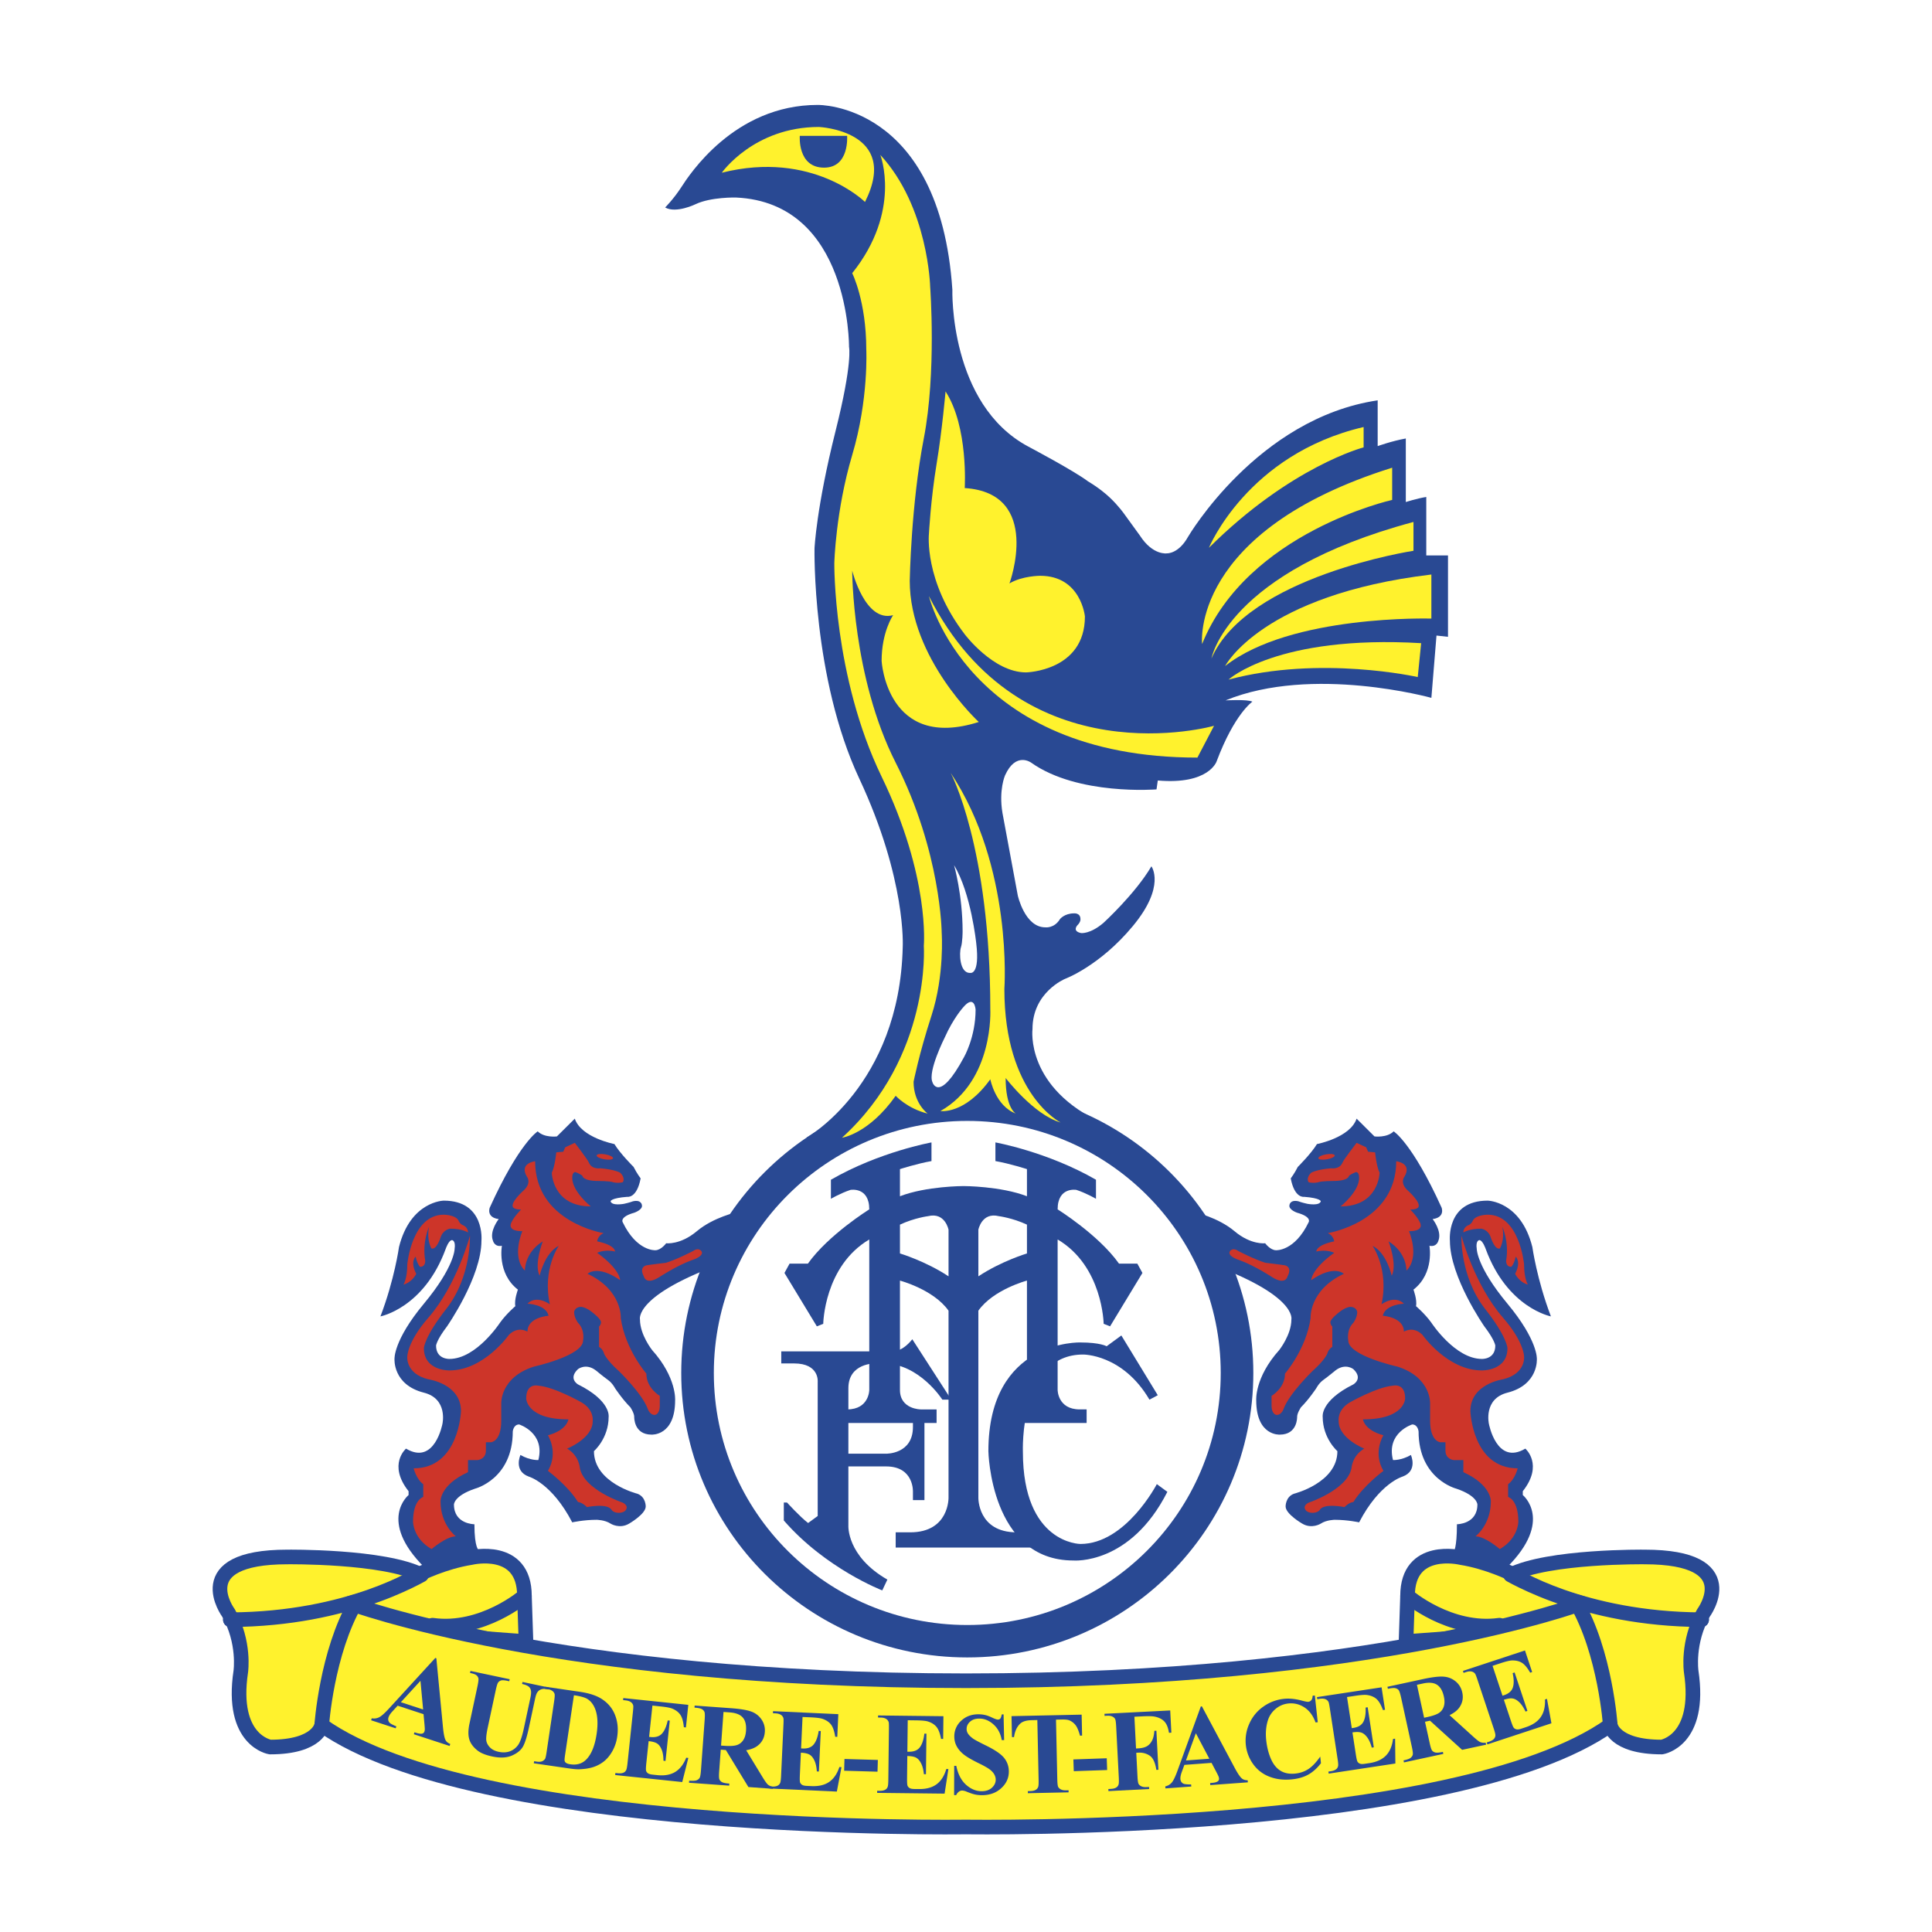
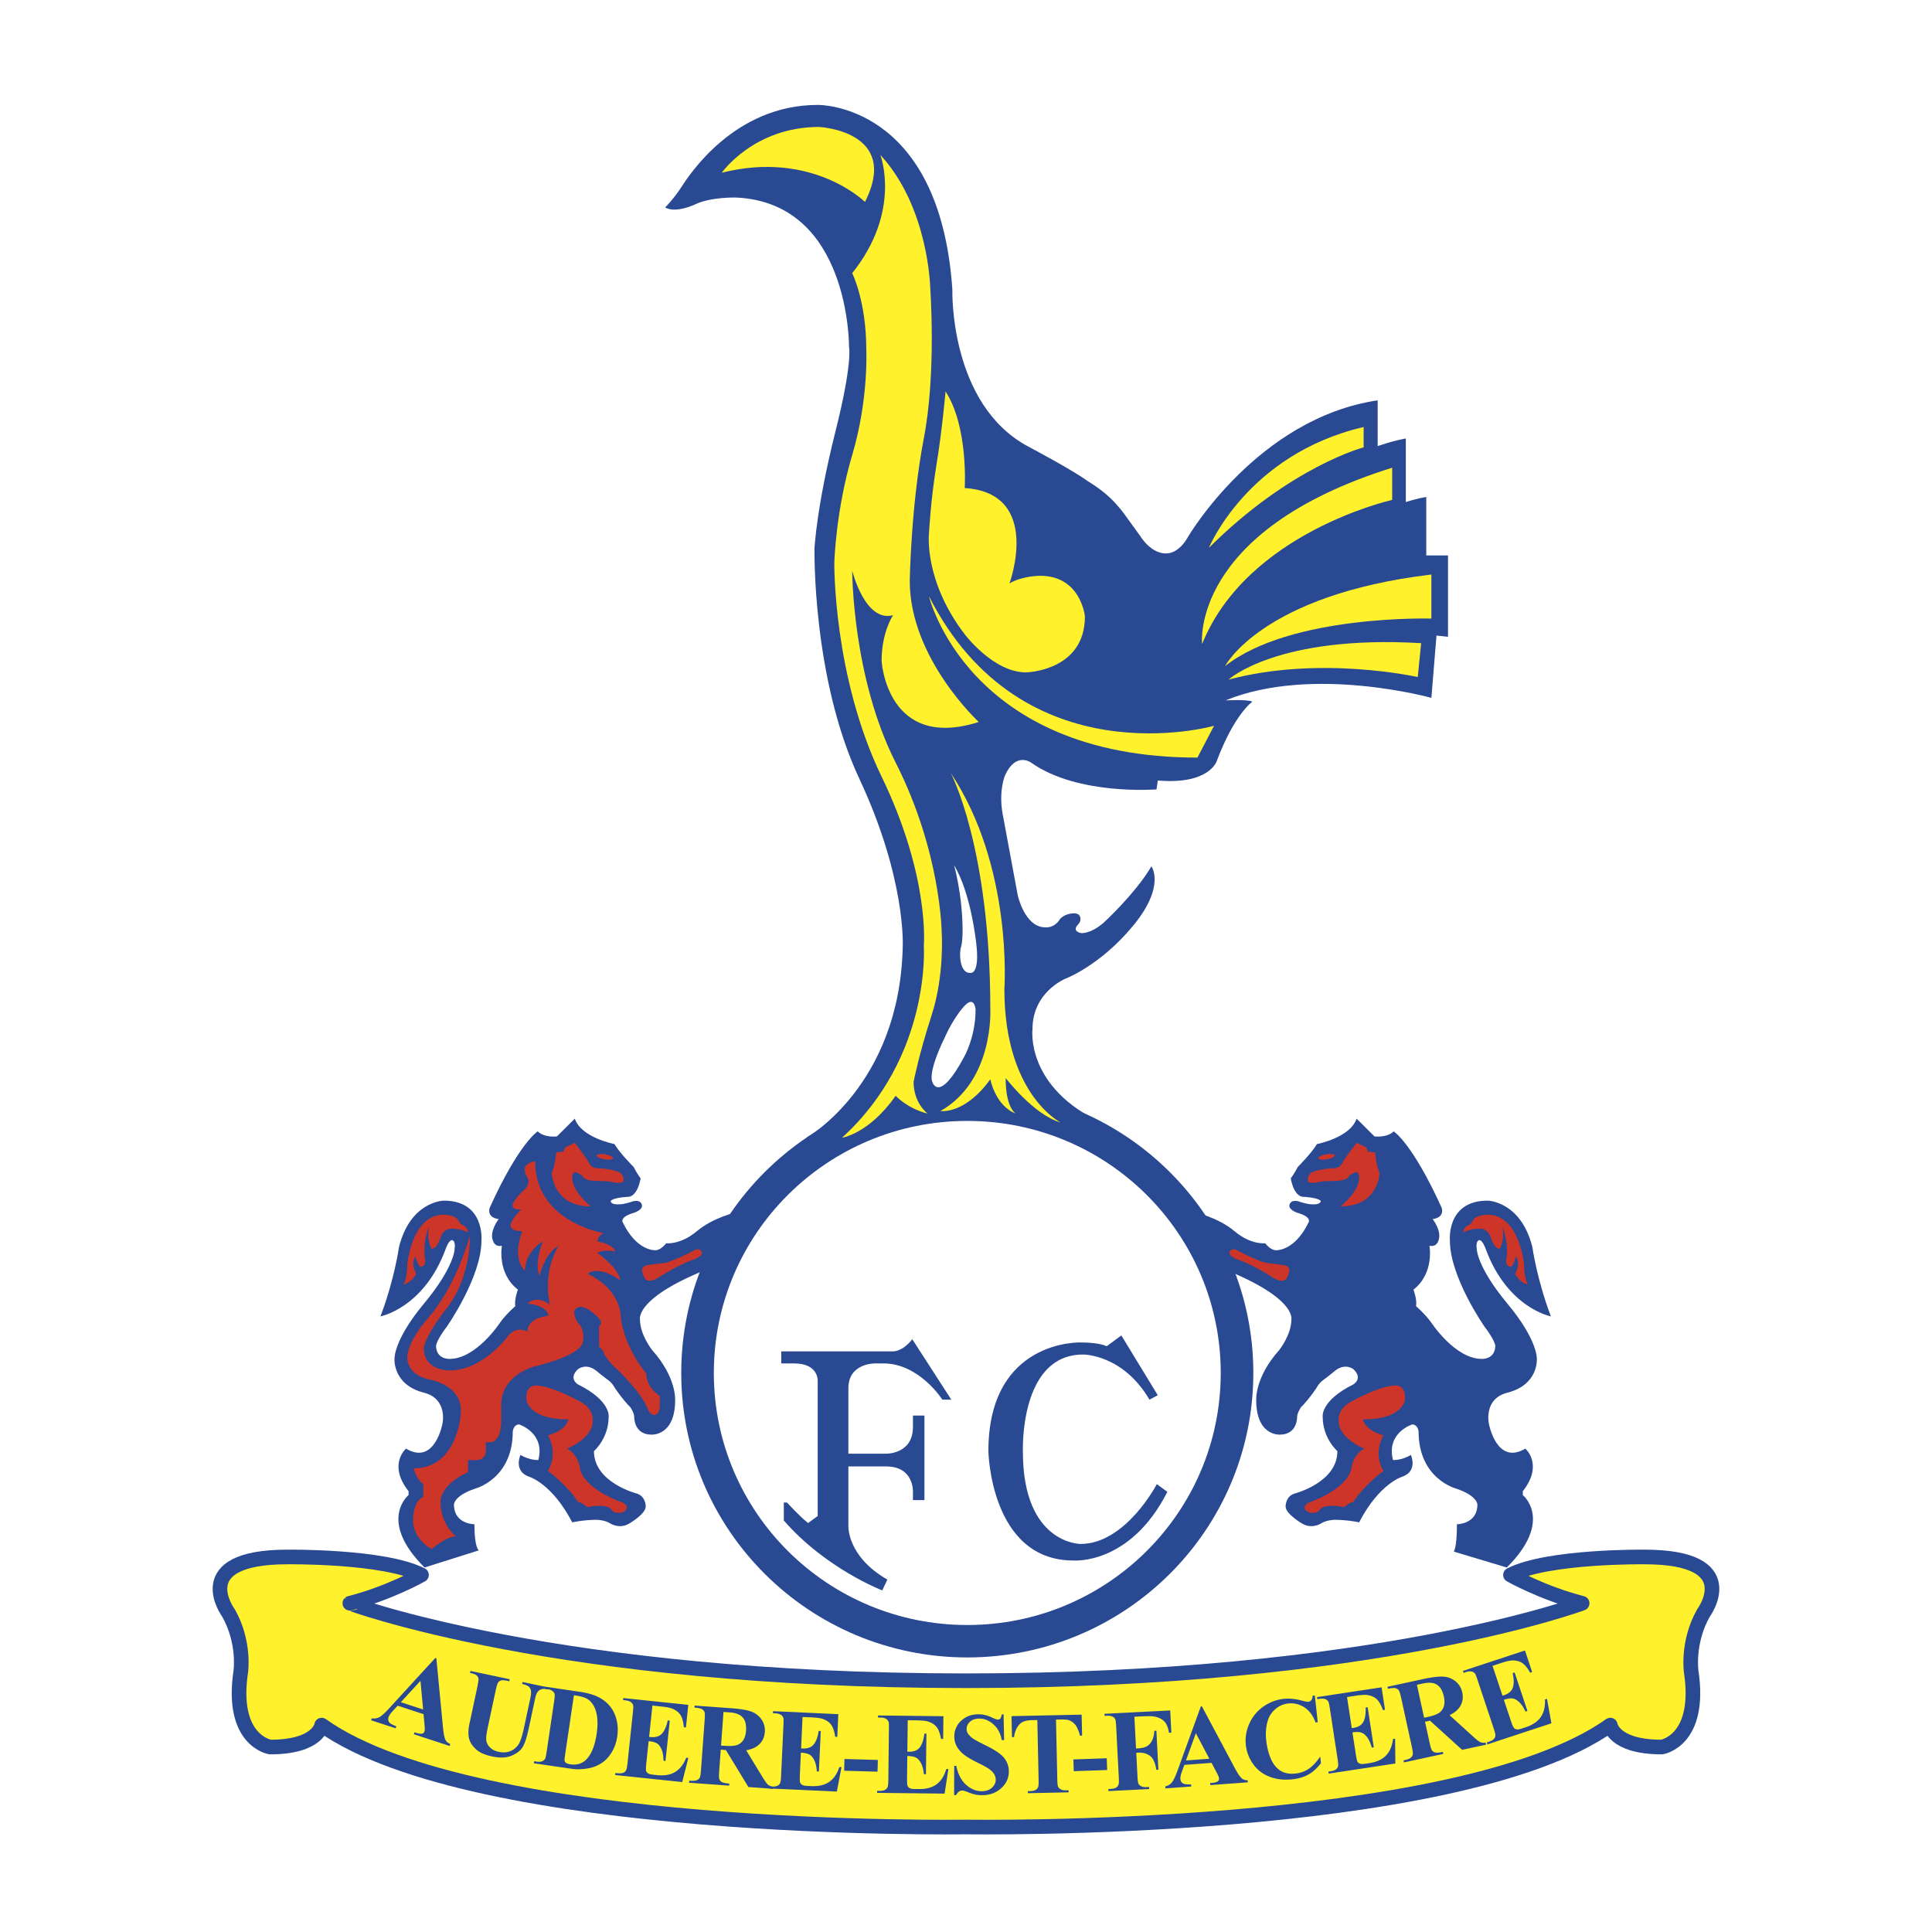
<svg xmlns="http://www.w3.org/2000/svg" width="2500" height="2500" viewBox="0 0 192.756 192.756">
  <path fill-rule="evenodd" clip-rule="evenodd" fill="#fff" d="M0 0h192.756v192.756H0V0z" />
  <path d="M37.958 131.336s4.337-.824 6.505-6.723c0 0 .298-.887.638-.887 0 0 .383.02.255.887 0 0 0 1.775-3.062 5.455-3.061 3.678-2.934 5.518-2.934 5.518s-.185 2.572 2.934 3.361c2.423.613 1.849 3.107 1.849 3.107s-.765 4.188-3.635 2.475c0 0-1.849 1.586.256 4.25v.381s-3.125 2.537 1.594 7.23l5.421-1.713s-.446-.191-.446-2.602c0 0-2.041 0-2.041-1.967 0 0-.021-.865 2.105-1.584 0 0 3.763-.951 3.763-5.709 0 0 .064-.697.638-.697 0 0 2.615.824 1.914 3.551 0 0-.818.053-1.786-.506 0 0-.723 1.586.829 2.156 0 0 2.296.635 4.336 4.566 0 0 1.148-.254 2.424-.254 0 0 .829 0 1.403.381 0 0 .893.57 1.849 0 0 0 1.658-.951 1.658-1.713 0 0 .021-.951-.829-1.268 0 0-4.337-1.078-4.337-4.25 0 0 1.466-1.27 1.466-3.426 0 0 .256-1.586-3.061-3.234 0 0-1-.57 0-1.521 0 0 .787-.635 1.786.127 0 0 .765.635 1.211.951s.702.824.702.824.733 1.109 1.53 1.902c0 0 .383.572.383.951 0 0-.063 1.777 1.722 1.777 0 0 2.36.168 2.36-3.426 0 0 .17-2.262-2.296-5.01 0 0-1.211-1.523-1.211-3.045 0 0-.659-2.453 8.546-5.709l1.148-5.01s-2.36.508-4.018 1.902-3.061 1.205-3.061 1.205-.51.697-1.084.697c0 0-1.85.127-3.252-2.791 0 0-.361-.529 1.148-.951 0 0 .872-.295.766-.76 0 0-.043-.572-.893-.381 0 0-.319.127-.893.252 0 0-1.212.234-1.339-.252 0 0 0-.318 1.658-.445 0 0 .957.191 1.339-1.838 0 0-.383-.508-.701-1.143 0 0-1.34-1.332-1.913-2.283 0 0-3.317-.635-3.955-2.537l-1.785 1.775s-1.244.158-1.914-.506c0 0-1.85 1.141-4.784 7.609 0 0-.382.973.893 1.143 0 0-.957 1.205-.574 2.156 0 0 .149.656.893.508 0 0-.514 2.736 1.595 4.375 0 0-.383 1.016-.255 1.65 0 0-.893.76-1.53 1.648 0 0-2.36 3.615-5.04 3.615 0 0-1.339.064-1.339-1.332 0 0 .064-.57 1.084-1.902 0 0 3.444-4.926 3.444-8.562 0 0 .382-3.996-3.763-3.996 0 0-3.316.043-4.464 4.631 0 .005-.447 3.239-1.85 6.917zM154.734 131.336s-4.336-.824-6.504-6.723c0 0-.299-.887-.639-.887 0 0-.383.02-.254.887 0 0 0 1.775 3.061 5.455 3.061 3.678 2.934 5.518 2.934 5.518s.184 2.572-2.934 3.361c-2.424.613-1.85 3.107-1.85 3.107s.766 4.188 3.635 2.475c0 0 1.85 1.586-.254 4.25v.381s3.125 2.537-1.596 7.23l-5.293-1.586s.318-.318.318-2.729c0 0 2.041 0 2.041-1.967 0 0 .021-.865-2.104-1.584 0 0-3.764-.951-3.764-5.709 0 0-.064-.697-.639-.697 0 0-2.613.824-1.912 3.551 0 0 .818.053 1.785-.506 0 0 .723 1.586-.828 2.156 0 0-2.297.635-4.338 4.566 0 0-1.148-.254-2.424-.254 0 0-.828 0-1.402.381 0 0-.893.57-1.85 0 0 0-1.658-.951-1.658-1.713 0 0-.021-.951.83-1.268 0 0 4.336-1.078 4.336-4.25 0 0-1.467-1.27-1.467-3.426 0 0-.256-1.586 3.061-3.234 0 0 1-.57 0-1.521 0 0-.785-.635-1.785.127 0 0-.766.635-1.213.951-.445.316-.701.824-.701.824s-.732 1.109-1.529 1.902c0 0-.383.572-.383.951 0 0 .062 1.777-1.723 1.777 0 0-2.359.168-2.359-3.426 0 0-.17-2.262 2.295-5.01 0 0 1.213-1.523 1.213-3.045 0 0 .658-2.453-8.547-5.709l-1.148-5.01s2.361.508 4.018 1.902c1.658 1.395 3.062 1.205 3.062 1.205s.51.697 1.084.697c0 0 1.85.127 3.252-2.791 0 0 .363-.529-1.146-.951 0 0-.873-.295-.766-.76 0 0 .043-.572.893-.381 0 0 .318.127.893.252 0 0 1.213.234 1.34-.252 0 0 0-.318-1.658-.445 0 0-.957.191-1.34-1.838 0 0 .383-.508.701-1.143 0 0 1.34-1.332 1.914-2.283 0 0 3.316-.635 3.955-2.537l1.785 1.775s1.244.158 1.914-.506c0 0 1.848 1.141 4.781 7.609 0 0 .383.973-.893 1.143 0 0 .957 1.205.574 2.156 0 0-.148.656-.893.508 0 0 .514 2.736-1.594 4.375 0 0 .383 1.016.254 1.65 0 0 .895.76 1.531 1.648 0 0 2.359 3.615 5.039 3.615 0 0 1.34.064 1.34-1.332 0 0-.064-.57-1.086-1.902 0 0-3.443-4.926-3.443-8.562 0 0-.383-3.996 3.764-3.996 0 0 3.316.043 4.463 4.631.002.005.449 3.239 1.851 6.917z" fill-rule="evenodd" clip-rule="evenodd" fill="#294993" />
  <path d="M64.234 127.34s.17.932 1.531.086c0 0 1.673-1.113 3.231-1.691 0 0 1.19-.338 1.021-.846 0 0-.255-.508-.851-.084 0 0-1.615.846-2.721 1.184 0 0-1.445.168-1.956.254.001-.001-.765.146-.255 1.097zM40.254 128.166s.382-.572.382-2.031c0 0 .447-4.945 3.635-4.945 0 0 1.148 0 1.467.57 0 0 .128.381.511.506 0 0 .446.191.446.699 0 0-.574-.381-1.786-.381 0 0-.702.078-.957.889 0 0-.398 1.268-.91 1.082 0 0-.509-.828-.238-2.16 0 0-.701 1.521-.382 3.361 0 0 .063.633-.511.633 0 0-.255-.189-.446-1.014 0 0-.574.508.064 1.713.001 0-.382.824-1.275 1.078zM61.161 115.561c-.024.137-.41.186-.861.105-.451-.078-.797-.254-.772-.393.024-.137.409-.186.86-.105.451.078.797.254.773.393zM58.941 120.363s-1.85-1.469-1.85-2.854c0-.254.064-.57.319-.57 0 0 .51.189.702.381 0 0 0 .506 1.595.506 0 0 1.148 0 1.467.127 0 0 .446.127.957 0 0 0 .319-.379-.255-.951 0 0-.51-.316-1.977-.443 0 0-.859.148-1.148-.57-.128-.318-1.403-1.967-1.403-1.967l-.956.443-.192.443-.701.064s-.127 1.395-.447 2.029c-.002.001.062 3.362 3.889 3.362z" fill-rule="evenodd" clip-rule="evenodd" fill="#cd3529" />
  <path d="M46.887 123.281s-1.276 4.885-4.146 8.182c-2.105 2.41-2.105 3.869-2.105 3.869s-.212 1.713 2.105 2.283c0 0 3.252.445 3.252 3.172 0 0-.191 5.709-4.72 5.709 0 0 .255 1.078.957 1.586v1.268s-1.02.254-1.02 2.475c0 0 0 1.67 1.849 2.727 0 0 1.467-1.27 2.424-1.27 0 0-1.531-1.141-1.531-3.488 0 0-.085-1.627 2.742-2.916v-1.207h.957s.829-.062.829-.951v-.824h.51s1.021-.062 1.021-2.156v-1.713s-.127-2.6 3.252-3.678c0 0 4.911-1.078 4.911-2.602 0 0 .223-1.045-.51-1.775 0 0-.383-.508-.383-1.078 0 0 .063-.508.702-.508 0 0 .489.021 1.148.572 0 0 .829.633.829.951 0 0 .032.221-.191.443v2.029s.383.191.51.697c0 0 .255.635 1.467 1.713 0 0 2.296 2.221 2.87 3.742 0 0 .191.635.702.635 0 0 .51 0 .51-.951v-.951s-1.339-.762-1.339-2.221c0 0-2.104-2.41-2.551-5.518 0 0 .191-2.791-3.317-4.439 0 0 .957-.953 3.253.633 0 0 0-1.078-2.296-2.727 0 0 .766-.381 1.786-.127 0 0 .063-.635-1.786-1.016 0 0 .063-.57.638-.824 0 0-6.825-1.078-6.825-7.166 0 0-1.615.168-.829 1.521 0 0 .5.582-.255 1.332 0 0-1.53 1.332-1.084 1.775 0 0 .149.191.765.191 0 0-.702.697-.957 1.268 0 0-.553.889 1.084.889 0 0-1.116 2.568.255 3.932 0 0-.063-1.775 1.786-2.918 0 0-.893 2.283-.319 3.426 0 0 .51-2.283 1.914-2.98 0 0-1.659 2.346-.893 5.834 0 0-1.308-.982-2.232-.062 0 0 1.85.062 2.105 1.205 0 0-2.105.127-2.105 1.586 0 0-.925-.604-1.849.316 0 0-2.488 3.553-5.932 3.553 0 0-2.551.062-2.551-2.221 0 0 .021-1.121 2.275-3.975 2.488-3.234 2.318-7.252 2.318-7.252z" fill-rule="evenodd" clip-rule="evenodd" fill="#cd3529" />
  <path d="M54.668 143.197s1.084 1.713 0 3.553c0 0 1.977 1.457 2.998 3.107 0 0 .382 0 .893.508 0 0 2.105-.445 2.487.316 0 0 .191.254.702.254 0 0 .638.021.765-.443 0 0 .128-.318-.382-.572 0 0-3.827-1.268-4.273-3.424 0 0-.064-1.27-1.276-1.967 0 0 2.551-1.016 2.551-2.727 0 0 .191-1.143-1.148-1.904 0 0-2.679-1.521-4.273-1.648 0 0-1.212-.316-1.212 1.27 0 0 0 2.092 4.209 2.092 0-.001-.128 1.077-2.041 1.585zM128.459 127.34s-.17.932-1.531.086c0 0-1.672-1.113-3.23-1.691 0 0-1.191-.338-1.021-.846 0 0 .256-.508.852-.084 0 0 1.615.846 2.721 1.184 0 0 1.445.168 1.955.254-.002-.001.764.146.254 1.097zM152.439 128.166s-.383-.572-.383-2.031c0 0-.447-4.945-3.635-4.945 0 0-1.148 0-1.467.57 0 0-.129.381-.512.506 0 0-.445.191-.445.699 0 0 .574-.381 1.785-.381 0 0 .701.078.957.889 0 0 .398 1.268.91 1.082 0 0 .508-.828.238-2.16 0 0 .701 1.521.383 3.361 0 0-.064.633.51.633 0 0 .254-.189.445-1.014 0 0 .574.508-.062 1.713.001 0 .384.824 1.276 1.078zM131.533 115.561c.023.137.41.186.859.105.451-.078.797-.254.773-.393-.025-.137-.41-.186-.861-.105-.45.078-.796.254-.771.393zM133.752 120.363s1.85-1.469 1.85-2.854c0-.254-.062-.57-.318-.57 0 0-.51.189-.701.381 0 0 0 .506-1.596.506 0 0-1.146 0-1.467.127 0 0-.445.127-.957 0 0 0-.318-.379.256-.951 0 0 .51-.316 1.977-.443 0 0 .859.148 1.148-.57.127-.318 1.404-1.967 1.404-1.967l.955.443.191.443.701.064s.129 1.395.447 2.029c.001.001-.064 3.362-3.89 3.362z" fill-rule="evenodd" clip-rule="evenodd" fill="#cd3529" />
-   <path d="M145.807 123.281s1.275 4.885 4.145 8.182c2.105 2.41 2.105 3.869 2.105 3.869s.213 1.713-2.105 2.283c0 0-3.252.445-3.252 3.172 0 0 .191 5.709 4.719 5.709 0 0-.254 1.078-.955 1.586v1.268s1.02.254 1.02 2.475c0 0 0 1.67-1.85 2.727 0 0-1.467-1.27-2.424-1.27 0 0 1.531-1.141 1.531-3.488 0 0 .084-1.627-2.742-2.916v-1.207h-.957s-.83-.062-.83-.951v-.824h-.51s-1.02-.062-1.02-2.156v-1.713s.127-2.6-3.254-3.678c0 0-4.91-1.078-4.91-2.602 0 0-.223-1.045.51-1.775 0 0 .383-.508.383-1.078 0 0-.062-.508-.701-.508 0 0-.488.021-1.148.572 0 0-.828.633-.828.951 0 0-.033.221.191.443v2.029s-.383.191-.512.697c0 0-.254.635-1.467 1.713 0 0-2.295 2.221-2.869 3.742 0 0-.191.635-.701.635 0 0-.512 0-.512-.951v-.951s1.34-.762 1.34-2.221c0 0 2.105-2.41 2.553-5.518 0 0-.193-2.791 3.314-4.439 0 0-.957-.953-3.252.633 0 0 0-1.078 2.295-2.727 0 0-.764-.381-1.785-.127 0 0-.062-.635 1.785-1.016 0 0-.062-.57-.637-.824 0 0 6.824-1.078 6.824-7.166 0 0 1.615.168.83 1.521 0 0-.5.582.254 1.332 0 0 1.531 1.332 1.084 1.775 0 0-.148.191-.766.191 0 0 .703.697.957 1.268 0 0 .553.889-1.084.889 0 0 1.117 2.568-.254 3.932 0 0 .062-1.775-1.787-2.918 0 0 .893 2.283.318 3.426 0 0-.51-2.283-1.912-2.98 0 0 1.658 2.346.893 5.834 0 0 1.309-.982 2.232-.062 0 0-1.85.062-2.105 1.205 0 0 2.105.127 2.105 1.586 0 0 .924-.604 1.85.316 0 0 2.486 3.553 5.932 3.553 0 0 2.551.062 2.551-2.221 0 0-.021-1.121-2.275-3.975-2.487-3.234-2.317-7.252-2.317-7.252z" fill-rule="evenodd" clip-rule="evenodd" fill="#cd3529" />
  <path d="M138.025 143.197s-1.084 1.713 0 3.553c0 0-1.977 1.457-2.998 3.107 0 0-.383 0-.893.508 0 0-2.105-.445-2.486.316 0 0-.193.254-.703.254 0 0-.637.021-.764-.443 0 0-.129-.318.381-.572 0 0 3.828-1.268 4.273-3.424 0 0 .064-1.27 1.275-1.967 0 0-2.551-1.016-2.551-2.727 0 0-.191-1.143 1.148-1.904 0 0 2.68-1.521 4.273-1.648 0 0 1.211-.316 1.211 1.27 0 0 0 2.092-4.209 2.092.002-.001.129 1.077 2.043 1.585z" fill-rule="evenodd" clip-rule="evenodd" fill="#cd3529" />
  <path d="M66.361 20.701s.85-.846 1.615-2.03c.765-1.184 5.272-8.203 13.606-8.203 0 0 12.179-.254 13.436 18.436 0 0-.34 11.417 7.568 15.646 0 0 4.539 2.399 5.953 3.467 0 0 1.176.672 2.189 1.628.883.832 1.457 1.66 1.457 1.66s.967 1.322 1.541 2.125c1.307 2.03 2.721 1.776 2.721 1.776s1.137.053 2.084-1.649c0 0 6.93-11.839 18.92-13.615v4.566s1.402-.507 2.807-.761v6.342s1.09-.355 2.041-.507v5.835h2.168v8.119l-1.148-.127-.51 6.216s-11.863-3.298-20.537.254c0 0 2.17-.127 2.68.126 0 0-1.787 1.205-3.572 5.962 0 0-.766 2.347-5.867 1.903l-.127.888s-7.846.635-12.5-2.664c0 0-1.531-1.142-2.615 1.269 0 0-.639 1.458-.256 3.742l1.531 8.245s.701 3.171 2.742 3.171c0 0 .893.127 1.467-.824 0 0 .447-.571 1.402-.571 0 0 .639-.063.639.571 0 0 .053.264-.318.634 0 0-.531.571.381.761 0 0 .895.126 2.232-1.015 0 0 3.189-2.917 4.785-5.645 0 0 1.467 1.966-1.852 5.962-3.314 3.996-6.76 5.265-6.76 5.265s-3.252 1.332-3.252 5.01c0 0-.766 5.898 7.143 9.459l-29.687 1.375s9.278-5.189 9.597-19.016c0 0 .383-6.723-4.336-16.808-4.72-10.084-4.465-22.96-4.465-22.96s.177-4.063 2.104-11.734c1.722-6.85 1.34-8.373 1.34-8.373s.127-14.397-11.289-14.905c0 0-2.487-.063-4.019.665 0 0-1.944.952-3.039.329zm28.827 65.624s.851 2.96.851 6.596c0 0 0 1.1-.17 1.607-.17.507-.16 2.59.936 2.538 0 0 .977.242.594-2.961-.001 0-.51-4.989-2.211-7.78zm-.93 17.183s-1.707 3.379-1.229 4.457c0 0 .638 2.188 3.157-2.506 0 0 1.149-1.998 1.149-4.725 0 0-.096-1.586-1.245-.223.001.001-.971 1.063-1.832 2.997z" fill-rule="evenodd" clip-rule="evenodd" fill="#294993" />
  <path d="M125.045 136.982c0 15.674-12.777 28.381-28.539 28.381s-28.539-12.707-28.539-28.381c0-15.676 12.777-28.383 28.539-28.383s28.539 12.708 28.539 28.383z" fill-rule="evenodd" clip-rule="evenodd" fill="#294993" />
  <path d="M121.793 136.982c0 13.889-11.32 25.146-25.287 25.146-13.966 0-25.287-11.258-25.287-25.146 0-13.891 11.321-25.148 25.287-25.148 13.967 0 25.287 11.258 25.287 25.148z" fill-rule="evenodd" clip-rule="evenodd" fill="#fff" />
  <path d="M94.848 77.108s3.955 7.357 3.955 23.593c0 0 .383 7.105-4.975 10.148 0 0 2.423.381 4.975-3.17 0 0 .51 2.664 2.551 3.424 0 0-1.021-.508-1.021-3.551 0 0 2.807 3.678 5.486 4.439 0 0-5.613-2.791-5.613-13.32-.001.001.892-12.176-5.358-21.563zM92.679 59.475s3.827 16.11 26.788 16.11l1.658-3.172c0 .001-19.135 5.456-28.446-12.938z" fill-rule="evenodd" clip-rule="evenodd" fill="#fff22d" />
  <path d="M94.338 39.052s-.34 3.89-.894 7.231c-.585 3.54-.765 6.977-.765 6.977s-.51 4.694 3.571 10.021c0 0 2.849 3.805 6.123 3.805 0 0 5.869-.126 5.869-5.581 0 0-.385-4.059-4.465-4.059 0 0-1.787 0-3.062.761 0 0 3.316-9.006-4.464-9.514-.001 0 .382-6.089-1.913-9.641zM120.613 54.655s3.828-9.345 15.436-12.051v2.029s-7.25 1.882-15.436 10.022zM119.934 64.253s-1.275-11.247 18.963-17.59v3.214c-.001 0-14.465 3.22-18.963 14.376z" fill-rule="evenodd" clip-rule="evenodd" fill="#fff22d" />
-   <path d="M120.869 65.691s1.531-8.626 20.154-13.615v2.875s-16.582 2.537-20.154 10.74z" fill-rule="evenodd" clip-rule="evenodd" fill="#fff22d" />
  <path d="M122.23 66.452s3.656-7.104 20.578-9.133v4.397c.001 0-14.031-.423-20.578 4.736z" fill-rule="evenodd" clip-rule="evenodd" fill="#fff22d" />
  <path d="M122.57 67.805s4.848-4.482 19.219-3.636l-.34 3.382s-9.695-2.198-18.879.254zM72.015 17.233s3.189-4.566 9.694-4.566c0 0 8.164.38 4.592 7.483 0 .001-5.229-5.2-14.286-2.917z" fill-rule="evenodd" clip-rule="evenodd" fill="#fff22d" />
  <path d="M85.026 27.255s1.403 2.791 1.403 7.611c0 0 .255 4.947-1.403 10.529S83.24 56.177 83.24 56.177s-.127 11.29 4.72 21.311c4.847 10.021 4.209 16.872 4.209 16.872s.765 11.035-8.164 19.154c0 0 2.679-.381 5.358-4.186 0 0 1.147 1.268 3.188 1.775 0 0-1.403-1.014-1.403-3.172 0 0 .533-2.738 1.785-6.596 1.318-4.059 1.021-8.245 1.021-8.245s-.042-8.034-4.592-16.998c-4.344-8.56-4.337-19.155-4.337-19.155s1.275 5.201 4.082 4.44c0 0-1.148 1.649-1.148 4.567 0 0 .51 9.006 9.694 6.089 0 0-6.888-6.343-6.888-14.081 0 0 .128-7.611 1.403-14.208 1.275-6.596.637-15.096.637-15.096s-.17-7.991-4.975-13.192c.002.002 2.171 5.583-2.804 11.799z" fill-rule="evenodd" clip-rule="evenodd" fill="#fff22d" />
-   <path d="M82.22 16.726c2.551 0 2.296-3.171 2.296-3.171h-4.72s-.255 3.171 2.424 3.171zM89.789 122.182v2.875s2.551.762 4.847 2.283v-4.65s-.34-1.775-2.041-1.354c-.001 0-1.361.17-2.806.846zm6.335-3.848s3.699 0 6.335 1.016v-2.707s-1.701-.549-3.146-.803v-1.861s5.188.93 10.033 3.723v1.902s-.934-.551-1.955-.889c0 0-1.871-.338-1.871 1.945 0 0 4.082 2.537 6.123 5.412h1.828l.51.93-3.23 5.328-.639-.254s-.084-5.75-4.592-8.414v15.01s0 1.945 2.211 1.945h.682v1.354h-8.334l-.318-1.354h.615s2.084 0 2.084-1.945v-10.908s-3.359.889-4.848 3.002v18.648s-.084 3.467 3.826 3.467h1.447v1.521H89.363v-1.521h1.445c3.912 0 3.827-3.467 3.827-3.467v-18.648c-1.488-2.113-4.847-3.002-4.847-3.002v10.908c0 1.945 2.083 1.945 2.083 1.945h1.573v1.354h-9.609v-1.354h.681c2.211 0 2.211-1.945 2.211-1.945v-15.01c-4.507 2.664-4.592 8.414-4.592 8.414l-.638.254-3.231-5.328.51-.93h1.828c2.041-2.875 6.123-5.412 6.123-5.412 0-2.283-1.871-1.945-1.871-1.945-1.021.338-1.956.889-1.956.889v-1.902c4.847-2.793 10.034-3.723 10.034-3.723v1.861c-1.445.254-3.146.803-3.146.803v2.707c2.636-1.016 6.336-1.016 6.336-1.016zm3.528 3.002c-1.701-.422-2.041 1.354-2.041 1.354v4.65c2.297-1.521 4.848-2.283 4.848-2.283v-2.875c-1.445-.676-2.807-.846-2.807-.846z" fill-rule="evenodd" clip-rule="evenodd" fill="#294993" />
  <path d="M77.947 136.029v-1.203h11.161s.894.062 1.914-1.207l3.89 6.025h-.893s-2.296-3.615-5.868-3.615h-.829s-2.679-.062-2.679 2.475v6.531h3.763s2.678.064 2.678-2.662v-1.143h1.148v8.436h-1.148v-.824s.127-2.537-2.678-2.537h-3.763v5.898s-.191 3.045 3.89 5.393l-.51 1.078s-5.634-2.158-9.822-6.977v-1.791h.319s1.276 1.41 2.105 2.045l.957-.699v-13.383s.191-1.84-2.36-1.84h-1.275zM111.877 133.24l-1.467 1.076s-.639-.379-2.615-.379c0 0-9.184-.318-9.184 10.846 0 0 .191 10.908 8.482 10.908 0 0 5.654.488 9.375-6.85l-1.051-.77s-3.096 5.971-7.623 5.971c0 0-5.74 0-5.74-9.197 0 0-.383-9.703 5.996-9.703 0 0 3.953-.064 6.631 4.502l.83-.443-3.634-5.961z" fill-rule="evenodd" clip-rule="evenodd" fill="#294993" />
-   <path d="M52.477 163.783l-.154-4.555c0-5.105-5.318-3.83-5.318-3.83-2.728.432-5.135 1.645-5.135 1.645s-6.905 4.494-18.885 4.555l29.492 2.185zM169.77 161.598c-11.979-.061-18.883-4.555-18.883-4.555s-2.41-1.213-5.137-1.645c0 0-5.318-1.275-5.318 3.83l-.152 4.555 29.49-2.185z" fill-rule="evenodd" clip-rule="evenodd" fill="#fff22d" stroke="#294993" stroke-width="1.459" stroke-linecap="round" stroke-linejoin="round" stroke-miterlimit="2.613" />
  <path d="M96.378 167.688c40.868 0 61.473-7.73 61.473-7.73-3.941-1.004-7.15-2.826-7.15-2.826 3.758-1.914 13.385-1.793 13.385-1.793 10.025 0 5.867 5.592 5.867 5.592-1.65 2.918-1.223 5.836-1.223 5.836 1.039 6.93-2.934 7.535-2.934 7.535-4.828 0-5.135-2.188-5.135-2.188-15.402 10.941-64.284 10.164-64.284 10.164s-48.883.777-64.285-10.164c0 0-.306 2.188-5.134 2.188 0 0-3.974-.605-2.934-7.535 0 0 .427-2.918-1.223-5.836 0 0-4.156-5.592 5.868-5.592 0 0 9.626-.121 13.385 1.793 0 0-3.208 1.822-7.151 2.826.001-.001 20.608 7.73 61.475 7.73z" fill-rule="evenodd" clip-rule="evenodd" fill="#fff22d" stroke="#294993" stroke-width="1.459" stroke-linecap="round" stroke-linejoin="round" stroke-miterlimit="2.613" />
-   <path d="M140.432 159.229s4.186 3.611 9.168 2.918m11.062 10.027s-.486-7.291-3.42-12.338m-104.919-.607s-4.184 3.611-9.168 2.918m-11.062 10.027s.488-7.291 3.422-12.338m134.255 1.762c-11.979-.061-18.883-4.555-18.883-4.555m-109.016 0s-6.905 4.494-18.885 4.555" fill="none" stroke="#294993" stroke-width="1.459" stroke-linecap="round" stroke-linejoin="round" stroke-miterlimit="2.613" />
  <path d="M39.993 169.83l1.957-2.135.265 2.861-2.222-.726zm2.361 2.24c.022.273.031.428.028.463a.712.712 0 0 1-.034.211.313.313 0 0 1-.203.213c-.143.041-.357.014-.644-.078l-.147-.049-.065.195 3.569 1.17.065-.197c-.22-.09-.372-.213-.458-.365-.114-.203-.203-.633-.268-1.289l-.662-6.896-.104-.033-4.579 4.998c-.437.48-.77.783-1 .906a1.15 1.15 0 0 1-.762.115l-.065.197 2.455.803.065-.195c-.375-.154-.602-.277-.68-.369-.135-.152-.167-.332-.099-.539.052-.156.167-.338.349-.543l.56-.611 2.582.846.097 1.047zM46.936 166.709l3.915.828-.043.201-.196-.041c-.294-.062-.503-.074-.626-.035s-.22.107-.29.205c-.07.1-.151.365-.245.801l-.788 3.688c-.145.674-.188 1.129-.132 1.369.056.24.185.457.39.652.204.193.485.328.843.404.41.086.78.068 1.108-.053.328-.123.598-.33.811-.621.212-.291.404-.838.575-1.637l.657-3.07c.073-.34.09-.592.051-.752a.653.653 0 0 0-.201-.361c-.148-.121-.374-.213-.677-.277l.043-.201 2.62.555-.043.201-.158-.033c-.214-.047-.402-.041-.563.016s-.292.164-.393.322c-.074.109-.145.32-.212.631l-.612 2.861c-.189.887-.384 1.514-.586 1.881s-.565.668-1.091.902-1.181.268-1.968.102c-.656-.139-1.145-.334-1.465-.584-.438-.34-.718-.717-.839-1.131-.123-.412-.116-.932.018-1.559l.79-3.691c.093-.438.128-.715.102-.832a.552.552 0 0 0-.196-.309c-.106-.09-.319-.166-.64-.23l.041-.202z" fill-rule="evenodd" clip-rule="evenodd" fill="#294993" />
  <path d="M58.596 169.504c.362.223.632.58.811 1.076.224.631.263 1.438.118 2.418-.181 1.217-.542 2.082-1.082 2.594-.398.381-.913.523-1.547.43-.193-.027-.337-.078-.431-.148a.33.33 0 0 1-.13-.188c-.02-.074-.006-.271.041-.586l.885-5.965c.634.09 1.078.213 1.335.369zm-1.891 6.922c.496.074.863.105 1.101.094.538-.021 1-.094 1.388-.219.389-.127.743-.316 1.063-.57s.601-.596.842-1.021a4.16 4.16 0 0 0 .482-1.447c.115-.777.041-1.5-.222-2.168-.263-.666-.714-1.203-1.354-1.609-.523-.33-1.246-.562-2.166-.697l-3.448-.506-.031.203.256.039c.217.031.383.094.5.186a.569.569 0 0 1 .215.293c.027.104.012.352-.046.74l-.747 5.037c-.058.393-.111.627-.157.701a.668.668 0 0 1-.307.246c-.13.051-.307.061-.531.027l-.256-.037-.03.205 3.448.503zM65.092 170.166l-.33 3.121.156.018c.497.051.874-.064 1.129-.346.256-.283.446-.721.571-1.311l.206.021-.425 4.021-.207-.021c0-.443-.059-.811-.178-1.105s-.271-.5-.458-.617c-.187-.117-.467-.195-.841-.234l-.229 2.166c-.044.422-.054.684-.028.781.026.1.085.184.178.254.093.07.25.117.471.141l.463.049c.724.076 1.321-.029 1.793-.316s.838-.76 1.102-1.42l.209.021-.606 2.406-6.692-.699.021-.205.258.027c.226.023.411.002.557-.062a.522.522 0 0 0 .258-.248c.051-.086.097-.322.138-.707l.535-5.061c.037-.348.05-.562.039-.643a.541.541 0 0 0-.179-.328c-.134-.121-.328-.195-.58-.221l-.257-.027.021-.205 6.485.678-.238 2.254-.207-.021c-.053-.561-.167-.973-.342-1.232s-.44-.467-.795-.617c-.207-.09-.604-.166-1.193-.227l-.805-.085zM72.799 170.846c.616.045 1.052.215 1.309.514s.364.74.321 1.322c-.029.404-.129.725-.298.965-.169.238-.39.396-.661.473-.271.078-.672.096-1.204.059l-.327-.023.245-3.354.615.044zm-.379 3.756l2.247 3.691 2.441.178.015-.207a.974.974 0 0 1-.531-.232c-.097-.092-.257-.312-.478-.67l-1.667-2.738c.48-.084.86-.234 1.14-.451.438-.34.678-.795.719-1.363a1.908 1.908 0 0 0-.323-1.25 2.08 2.08 0 0 0-1.015-.791c-.426-.16-1.11-.275-2.05-.342l-3.612-.262-.016.205c.362.027.607.076.734.15a.577.577 0 0 1 .259.277c.044.111.052.375.021.791l-.366 5.014c-.031.414-.076.674-.136.775-.061.102-.158.182-.293.238s-.385.072-.751.045l-.016.205 4.008.289.015-.205c-.361-.025-.606-.076-.734-.148a.578.578 0 0 1-.258-.279c-.045-.111-.052-.373-.021-.789l.158-2.168.51.037z" fill-rule="evenodd" clip-rule="evenodd" fill="#294993" />
  <path d="M80.07 171.305l-.145 3.135.156.008c.499.023.869-.115 1.107-.412s.403-.744.492-1.34l.208.01-.187 4.039-.207-.01c-.026-.441-.107-.807-.244-1.094-.135-.287-.3-.482-.493-.588-.193-.107-.477-.168-.853-.186l-.1 2.174c-.02.426-.014.688.019.783a.46.46 0 0 0 .192.242c.097.066.257.104.479.113l.465.021c.728.033 1.318-.107 1.771-.42.454-.314.792-.809 1.015-1.482l.21.01-.463 2.438-6.722-.307.01-.207.259.012c.226.012.411-.02.552-.094a.53.53 0 0 0 .243-.262c.046-.09.079-.328.096-.715l.234-5.084c.017-.348.017-.562.001-.645a.551.551 0 0 0-.199-.316c-.141-.111-.338-.174-.591-.186l-.259-.012.01-.207 6.514.299-.104 2.264-.207-.01c-.086-.557-.225-.961-.414-1.211-.19-.25-.467-.439-.831-.568-.211-.078-.613-.131-1.204-.158l-.81-.034zM87.55 176.762l-3.331-.096.034-1.172 3.331.096-.034 1.172z" fill-rule="evenodd" clip-rule="evenodd" fill="#294993" />
  <path d="M90.565 171.629l-.037 3.141h.157c.5.006.864-.143 1.092-.447.229-.307.377-.758.446-1.357l.207.002-.047 4.043-.207-.002c-.042-.441-.135-.803-.282-1.084-.146-.283-.317-.473-.513-.572-.196-.098-.483-.15-.858-.154l-.025 2.176c-.005.426.01.688.045.781a.472.472 0 0 0 .202.236c.099.062.259.094.481.098l.466.004c.728.008 1.313-.152 1.756-.48.442-.328.763-.834.963-1.516l.21.002-.378 2.451-6.729-.076.002-.207.259.004c.227.002.41-.035.549-.113a.516.516 0 0 0 .233-.27c.043-.092.067-.33.071-.717l.06-5.09c.004-.35-.003-.564-.021-.645a.558.558 0 0 0-.209-.311c-.145-.105-.344-.162-.597-.164l-.259-.004.002-.207 6.521.076-.026 2.268-.208-.004c-.105-.555-.257-.953-.456-1.195-.199-.244-.482-.424-.849-.541-.215-.07-.618-.109-1.209-.115l-.812-.011zM100.127 171.043l.055 2.568h-.238c-.109-.645-.381-1.162-.816-1.557-.436-.393-.906-.59-1.412-.59-.391-.002-.701.1-.931.307-.229.205-.344.443-.345.713a.848.848 0 0 0 .12.455c.111.178.291.355.535.531.182.125.598.348 1.252.668.916.447 1.531.867 1.844 1.262.309.396.463.848.461 1.355-.002.645-.256 1.197-.766 1.66-.508.463-1.152.693-1.932.691-.246 0-.477-.025-.695-.074s-.491-.143-.82-.277a1.238 1.238 0 0 0-.453-.113.554.554 0 0 0-.315.111.8.8 0 0 0-.271.346h-.208l.009-2.918h.208c.166.82.489 1.447.968 1.879.479.432.998.648 1.554.65.428.002.771-.113 1.027-.344.254-.23.383-.5.385-.807 0-.182-.049-.357-.146-.529s-.246-.334-.445-.488c-.201-.154-.555-.355-1.062-.604-.711-.346-1.221-.643-1.527-.887-.307-.242-.542-.514-.707-.814s-.246-.631-.245-.992a2.076 2.076 0 0 1 .688-1.566c.457-.432 1.031-.646 1.724-.645.252.002.496.031.734.092.18.047.398.131.656.252.258.123.438.186.541.186.1 0 .178-.029.236-.09.057-.059.111-.203.162-.432h.175v.001zM107.916 171.07l.045 2.092-.207.006c-.133-.48-.277-.826-.432-1.033a1.565 1.565 0 0 0-.625-.492c-.146-.064-.4-.094-.766-.086l-.574.012.129 5.961c.01.395.037.641.082.738s.133.184.262.254.305.105.525.1l.256-.006.004.207-4.064.086-.004-.205.258-.006c.225-.006.406-.049.541-.131a.55.55 0 0 0 .229-.277c.041-.094.057-.332.047-.719l-.127-5.961-.574.012c-.527.012-.908.131-1.143.355-.328.314-.531.758-.607 1.332l-.207.004-.045-2.094 6.997-.149z" fill-rule="evenodd" clip-rule="evenodd" fill="#294993" />
  <path fill-rule="evenodd" clip-rule="evenodd" fill="#294993" d="M110.461 176.596l-3.33.115-.041-1.172 3.33-.117.041 1.174zM113.18 171.279l.162 3.168.223-.012c.344-.018.621-.084.834-.197.213-.115.387-.297.525-.549s.219-.586.244-1.004l.207-.01.199 3.895-.205.012c-.111-.73-.334-1.205-.668-1.424s-.705-.316-1.113-.295l-.223.01.121 2.359c.02.395.055.641.104.736.049.098.139.18.271.246.131.066.305.096.521.084l.26-.012.01.205-4.061.207-.01-.207.258-.014c.227-.01.406-.059.541-.146a.516.516 0 0 0 .215-.283c.039-.094.047-.334.027-.721l-.262-5.084c-.021-.393-.055-.639-.102-.734-.049-.098-.137-.18-.27-.246s-.309-.096-.525-.084l-.26.014-.012-.207 6.562-.334.113 2.217-.238.012c-.08-.518-.236-.896-.469-1.137-.232-.238-.557-.4-.979-.48-.23-.047-.654-.053-1.271-.021l-.729.036zM118.324 175.641l.986-2.717 1.346 2.545-2.332.172zm3.043 1.171c.125.244.193.383.203.418.029.07.045.139.051.207a.31.31 0 0 1-.105.273c-.117.094-.324.15-.625.172l-.156.012.016.205 3.748-.275-.016-.205c-.236-.002-.426-.057-.562-.166-.184-.143-.432-.506-.744-1.09l-3.262-6.119-.109.008-2.309 6.359c-.219.609-.412 1.016-.576 1.219a1.146 1.146 0 0 1-.66.395l.016.205 2.578-.189-.016-.205c-.406 0-.664-.027-.771-.08-.184-.09-.281-.244-.299-.463-.012-.162.025-.375.113-.635l.283-.775 2.711-.201.491.93zM131.182 169.162l.291 2.664-.221.023c-.244-.678-.615-1.18-1.111-1.502a2.417 2.417 0 0 0-1.611-.389c-.482.053-.91.238-1.283.557s-.627.711-.766 1.176c-.178.596-.227 1.244-.15 1.941.074.686.23 1.303.467 1.848s.557.941.961 1.189c.404.25.904.34 1.498.277.486-.053.92-.207 1.303-.463.381-.254.768-.666 1.16-1.23l.072.662c-.383.498-.801.873-1.248 1.127-.447.252-.986.414-1.615.48-.826.09-1.578.006-2.254-.254a3.517 3.517 0 0 1-1.641-1.254 3.967 3.967 0 0 1-.736-1.906 4.058 4.058 0 0 1 .352-2.145 4.047 4.047 0 0 1 1.398-1.697 4.279 4.279 0 0 1 2.031-.77c.543-.059 1.131-.004 1.762.162.365.098.594.141.689.131.123-.014.223-.068.303-.166s.121-.244.129-.439l.22-.022zM134.393 169.314l.475 3.105.156-.025c.494-.074.828-.281 1.004-.619s.248-.807.219-1.41l.205-.031.613 3.998-.205.029c-.111-.426-.264-.768-.453-1.023-.191-.256-.391-.416-.602-.482-.209-.064-.5-.07-.871-.014l.33 2.152c.064.42.121.676.172.764s.129.154.236.199c.107.047.271.053.492.018l.461-.068c.719-.109 1.27-.361 1.654-.758.383-.396.617-.947.701-1.652l.209-.031.027 2.48-6.652 1.01-.031-.203.256-.039c.225-.035.398-.102.523-.201a.516.516 0 0 0 .186-.305c.027-.096.014-.336-.047-.719l-.771-5.031c-.053-.346-.094-.555-.125-.631a.559.559 0 0 0-.258-.273c-.16-.082-.367-.105-.617-.066l-.256.039-.031-.205 6.447-.977.344 2.24-.205.031c-.193-.529-.408-.898-.645-1.107-.236-.207-.545-.34-.926-.395-.225-.035-.629-.01-1.213.08l-.802.12zM141.969 167.963c.602-.131 1.07-.088 1.4.125.332.215.561.607.686 1.18.086.395.082.73-.014 1.008-.094.275-.26.49-.498.641-.238.148-.617.281-1.139.393l-.32.07-.717-3.287.602-.13zm.703 3.711l3.205 2.908 2.391-.516-.045-.201a.98.98 0 0 1-.576-.074c-.119-.061-.334-.23-.646-.51l-2.379-2.158c.438-.215.76-.465.967-.752.324-.451.424-.955.303-1.512-.1-.457-.322-.826-.666-1.107s-.742-.439-1.197-.473c-.455-.035-1.143.047-2.064.246l-3.539.766.043.201c.355-.076.605-.098.748-.062s.252.1.326.193c.074.096.156.346.246.752l1.072 4.912c.09.408.119.668.09.783s-.1.219-.213.311-.35.178-.709.254l.045.201 3.926-.848-.043-.201c-.355.076-.604.098-.748.062a.577.577 0 0 1-.326-.193c-.074-.096-.156-.346-.244-.752l-.465-2.123.498-.107zM148.912 166.201l.992 2.98.15-.049c.473-.156.77-.416.885-.779.117-.361.109-.838-.023-1.428l.197-.064 1.279 3.838-.195.064c-.184-.402-.391-.713-.621-.934-.23-.219-.455-.344-.674-.373-.219-.031-.506.014-.861.131l.689 2.066c.133.404.232.645.297.723.064.08.154.133.268.158.115.027.277.006.488-.064l.441-.146c.691-.227 1.191-.568 1.502-1.021.312-.455.449-1.037.416-1.746l.199-.066.445 2.441-6.387 2.107-.066-.197.246-.08c.215-.072.377-.166.482-.285a.53.53 0 0 0 .133-.332c.01-.1-.045-.332-.168-.699l-1.611-4.832c-.109-.332-.188-.531-.23-.602a.54.54 0 0 0-.299-.225c-.172-.057-.379-.043-.619.035l-.246.082-.064-.195 6.189-2.043.717 2.154-.197.064c-.279-.49-.555-.818-.822-.984s-.594-.244-.98-.236c-.225.004-.619.098-1.18.283l-.772.254z" />
</svg>